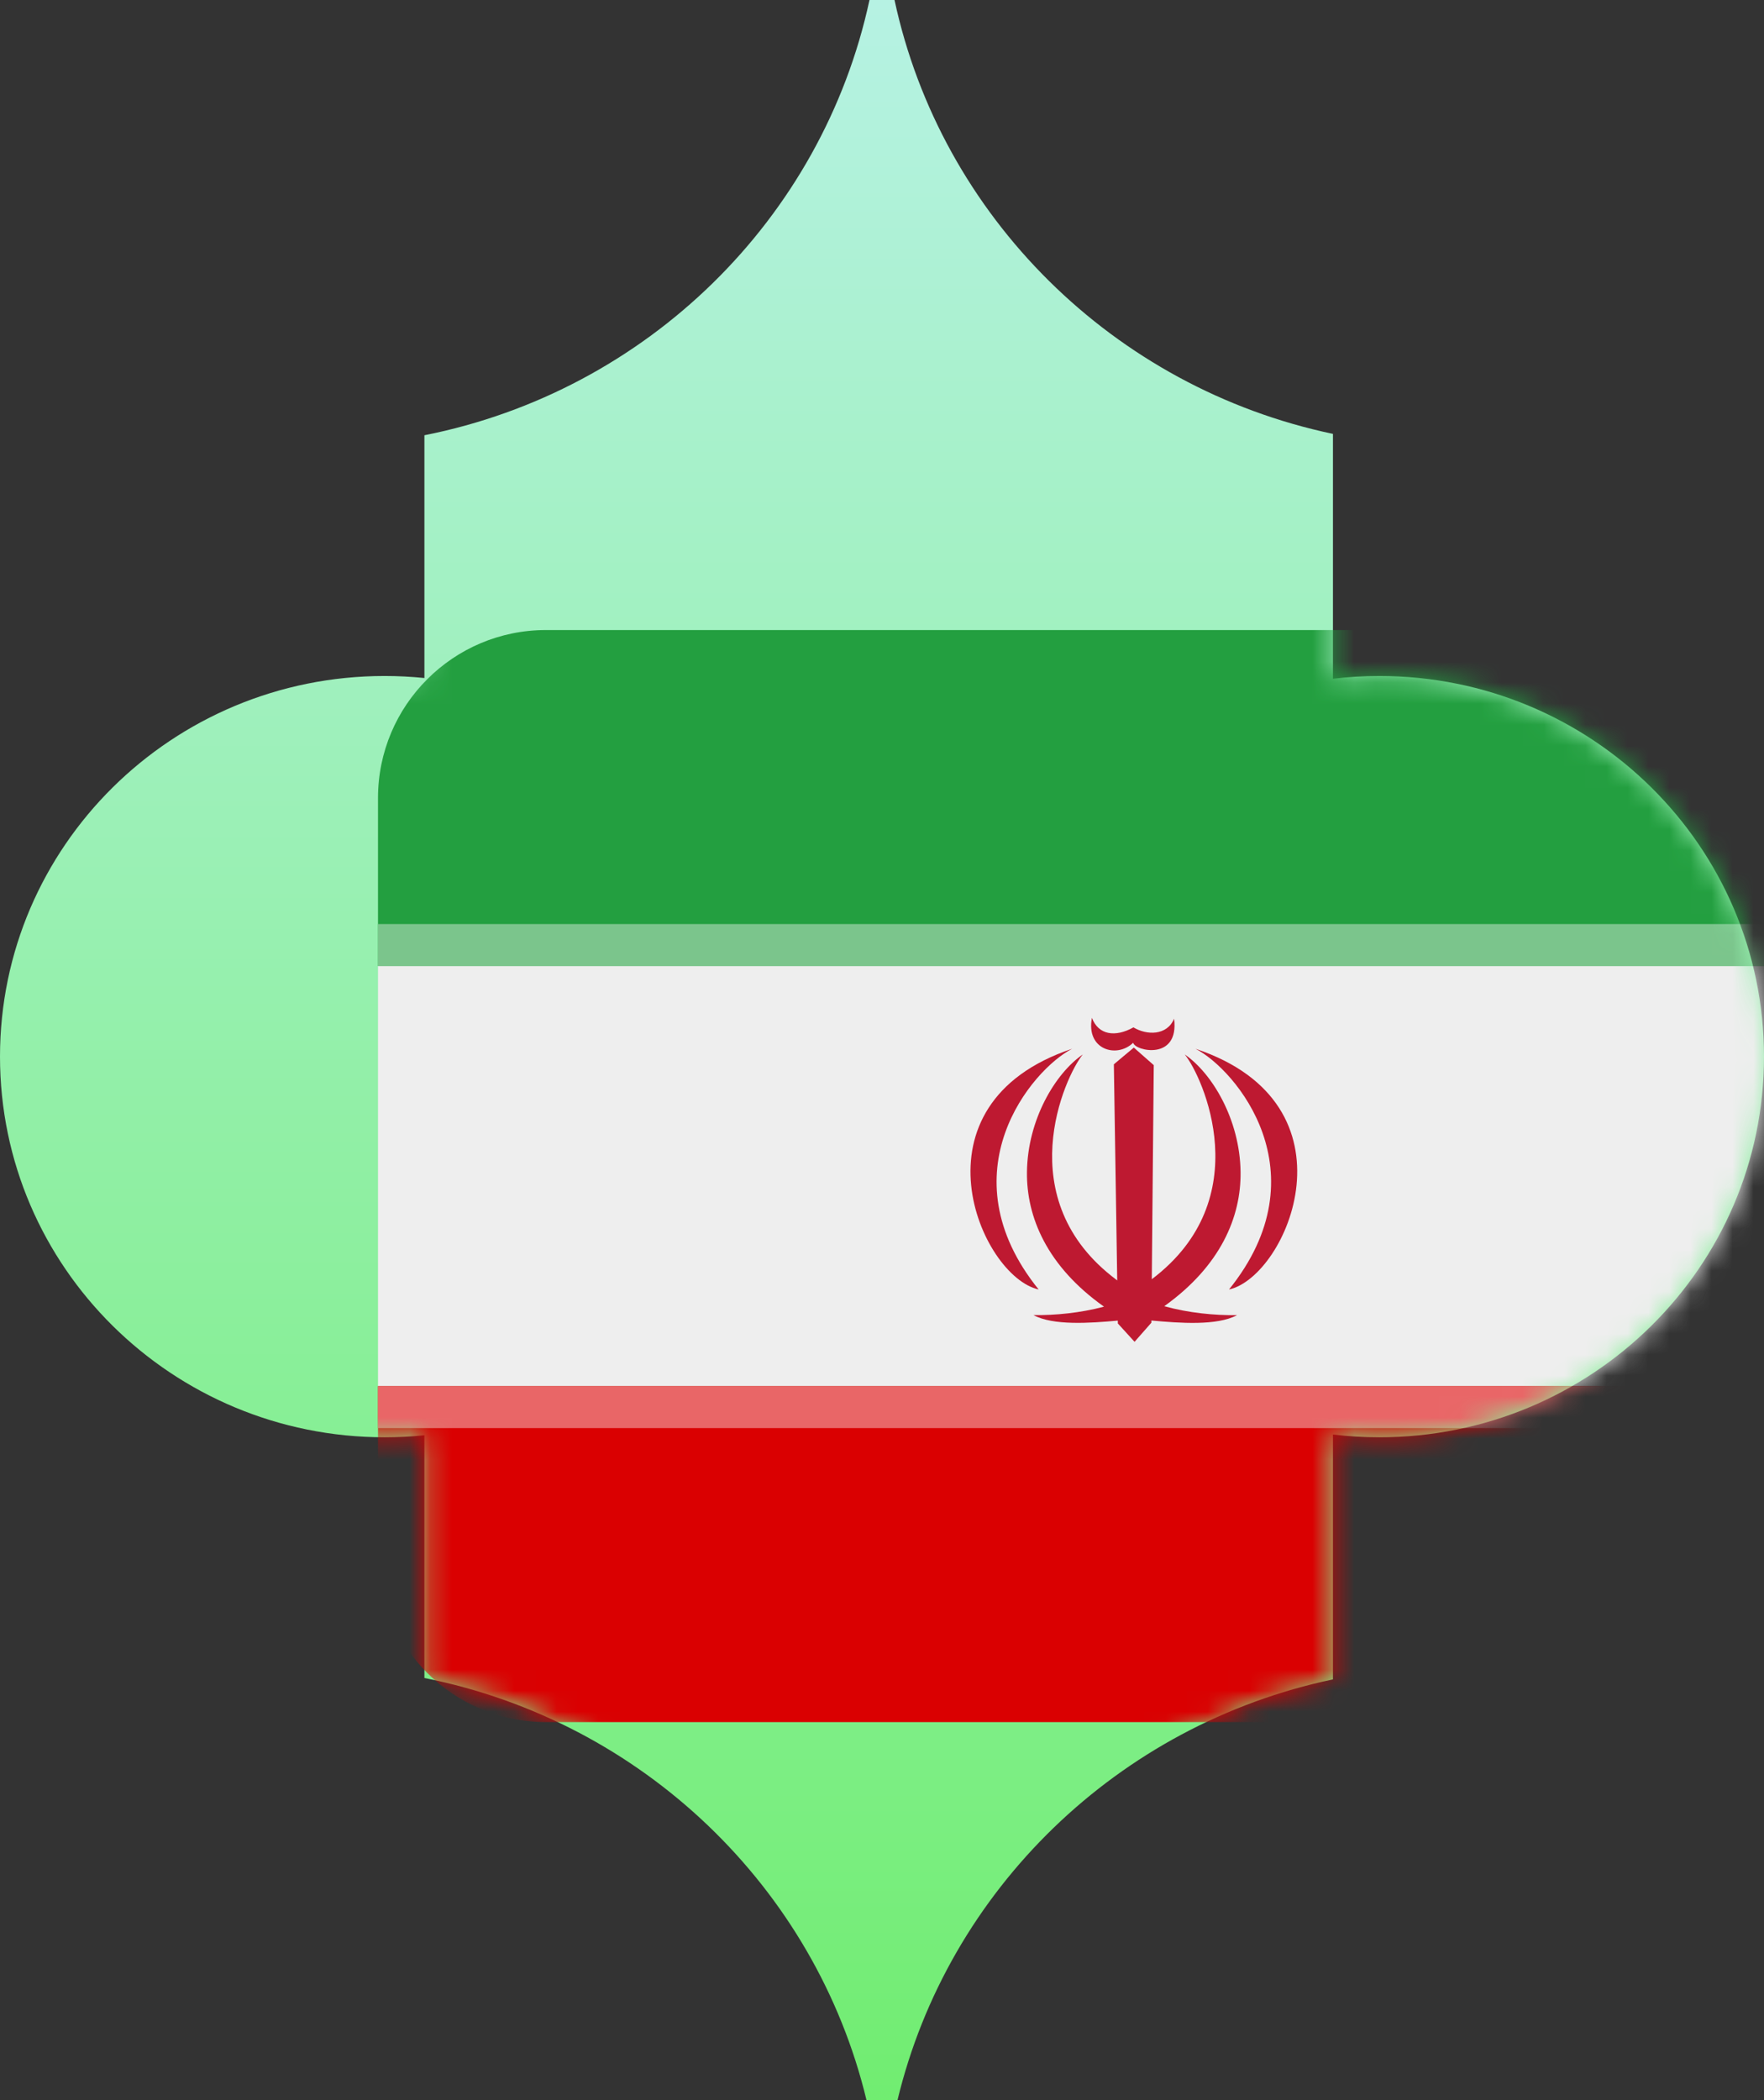
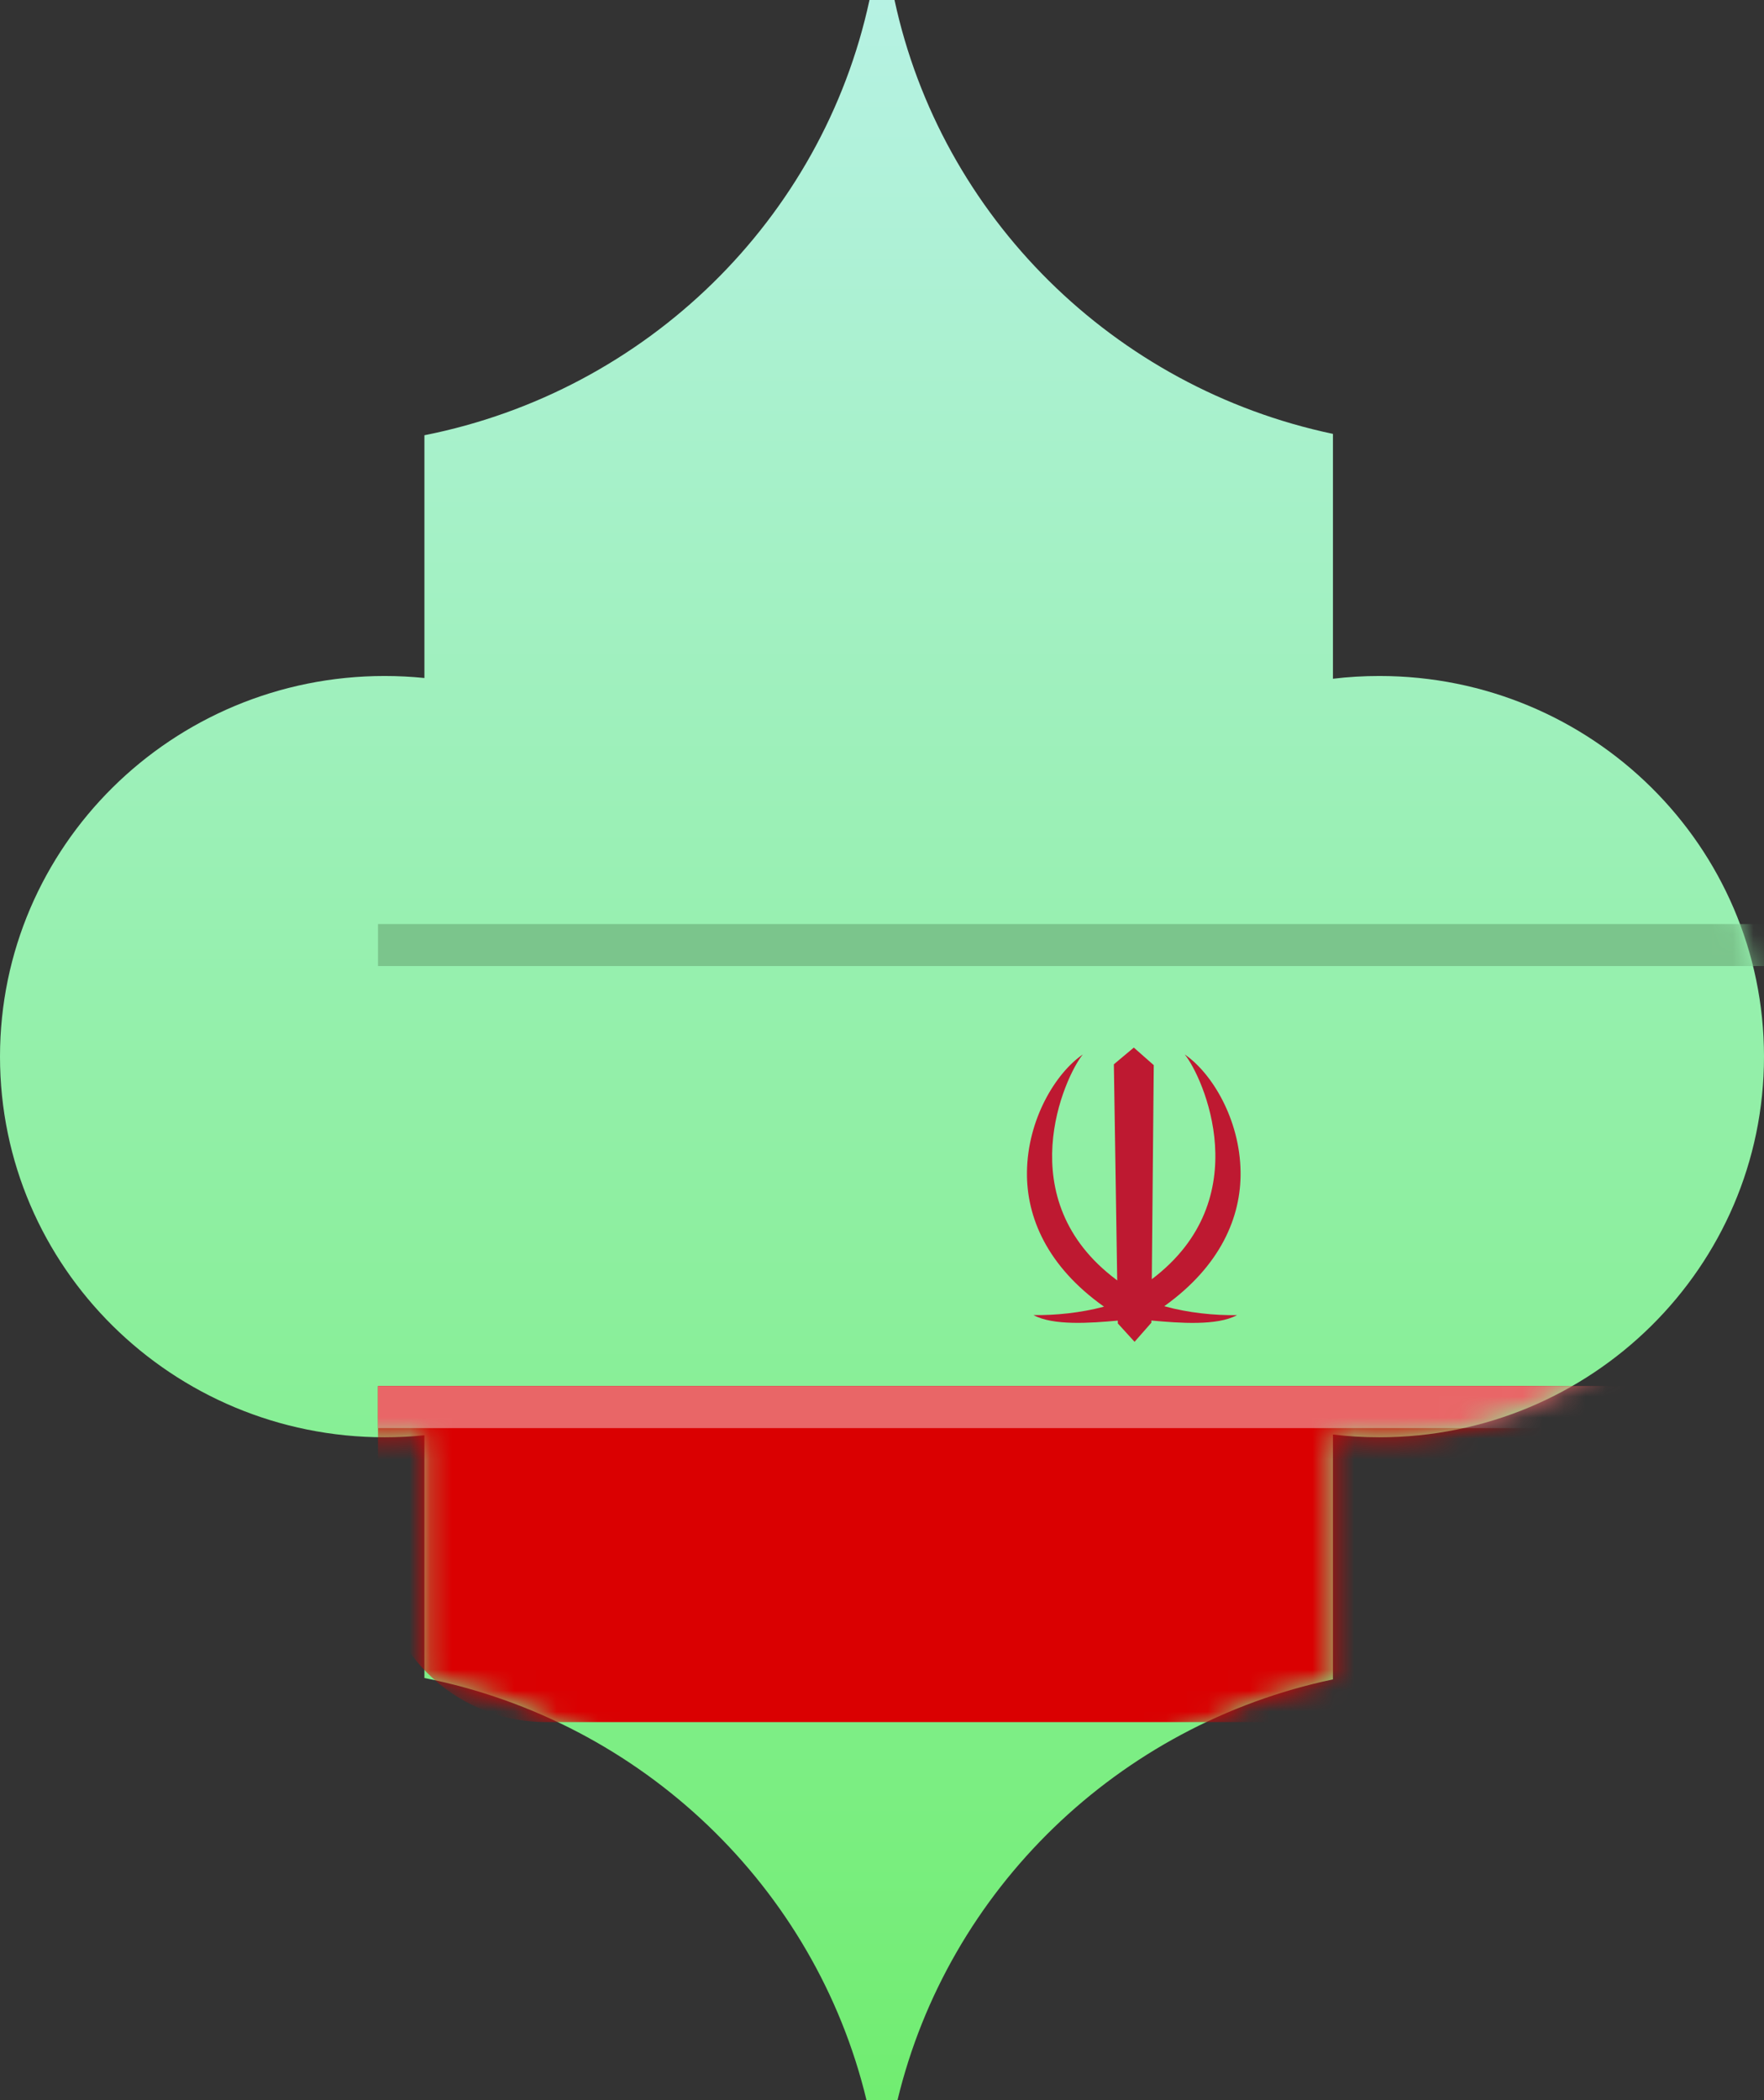
<svg xmlns="http://www.w3.org/2000/svg" width="84" height="100" viewBox="0 0 84 100" fill="none">
  <rect x="0" y="0" width="84" height="100" fill="#333333" stroke="none" />
  <path fill-rule="evenodd" clip-rule="evenodd" d="M20.21 20.725V32.284C19.588 32.221 18.956 32.188 18.316 32.188C8.2 32.188 0 40.303 0 50.313C0 60.323 8.2 68.438 18.316 68.438C18.956 68.438 19.588 68.406 20.21 68.342V79.9C30.585 81.959 38.823 89.867 41.262 100H42.738C45.152 89.97 53.248 82.12 63.474 79.965V68.307C64.198 68.394 64.936 68.438 65.684 68.438C75.8 68.438 84 60.323 84 50.313C84 40.303 75.8 32.188 65.684 32.188C64.936 32.188 64.198 32.232 63.474 32.319V20.66C53.037 18.461 44.818 10.328 42.596 0H41.404C39.159 10.432 30.797 18.624 20.21 20.725Z" fill="url(#paint0_linear_597_57)" />
  <mask id="mask0_597_57" style="mask-type:alpha" maskUnits="userSpaceOnUse" x="0" y="0" width="84" height="100">
    <path fill-rule="evenodd" clip-rule="evenodd" d="M20.21 20.725V32.284C19.588 32.221 18.956 32.188 18.316 32.188C8.2 32.188 0 40.303 0 50.313C0 60.323 8.2 68.438 18.316 68.438C18.956 68.438 19.588 68.406 20.21 68.342V79.9C30.585 81.959 38.823 89.867 41.262 100H42.738C45.152 89.97 53.248 82.12 63.474 79.965V68.307C64.198 68.394 64.936 68.438 65.684 68.438C75.8 68.438 84 60.323 84 50.313C84 40.303 75.8 32.188 65.684 32.188C64.936 32.188 64.198 32.232 63.474 32.319V20.66C53.037 18.461 44.818 10.328 42.596 0H41.404C39.159 10.432 30.797 18.624 20.21 20.725Z" fill="#C4C4C4" />
  </mask>
  <g mask="url(#mask0_597_57)">
    <path d="M18 74C18 78.418 21.582 82 26 82H82C86.418 82 90 78.418 90 74V66H18V74Z" fill="#DA0001" />
-     <path d="M18 46H90V66H18V46Z" fill="#EEEEEE" />
-     <path d="M90 46V38C90 33.582 86.418 30 82 30H26C21.582 30 18 33.582 18 38V46H90Z" fill="#239F40" />
    <path d="M18 66H90V68H18V66Z" fill="#E96667" />
-     <path d="M56.929 49.938C58.843 50.918 63.005 55.844 58.525 61.4C61.307 60.784 64.849 52.584 56.929 49.938ZM51.055 49.938C43.137 52.584 46.677 60.784 49.459 61.4C44.979 55.844 49.141 50.918 51.055 49.938ZM53.961 49.652C54.041 50.046 56.163 50.524 55.909 48.506C55.573 49.322 54.601 49.298 53.973 48.92C53.109 49.402 52.303 49.284 51.997 48.466C51.701 49.974 53.171 50.416 53.961 49.652Z" fill="#BE1931" />
    <path d="M59.075 55.808C59.045 53.312 57.721 51.104 56.417 50.21C57.277 51.264 59.921 57.082 54.847 60.912L54.941 50.718L53.991 49.882L53.041 50.678L53.201 60.97L53.165 60.94C48.039 57.112 50.699 51.266 51.561 50.21C50.257 51.104 48.931 53.312 48.903 55.808C48.877 57.95 49.857 60.294 52.571 62.218C51.455 62.516 50.247 62.634 49.215 62.62C50.143 63.126 51.895 63.004 53.229 62.882L53.231 63.018L54.027 63.892L54.827 62.982V62.878C56.171 63.002 57.961 63.136 58.905 62.622C57.841 62.638 56.587 62.516 55.441 62.196C58.129 60.274 59.101 57.942 59.075 55.808Z" fill="#BE1931" />
    <path d="M18 44H90V46H18V44Z" fill="#7BC58C" />
  </g>
  <defs>
    <linearGradient id="paint0_linear_597_57" x1="42" y1="0" x2="42" y2="100" gradientUnits="userSpaceOnUse">
      <stop stop-color="#B6F2E3" />
      <stop offset="1" stop-color="#71ED71" />
    </linearGradient>
  </defs>
</svg>